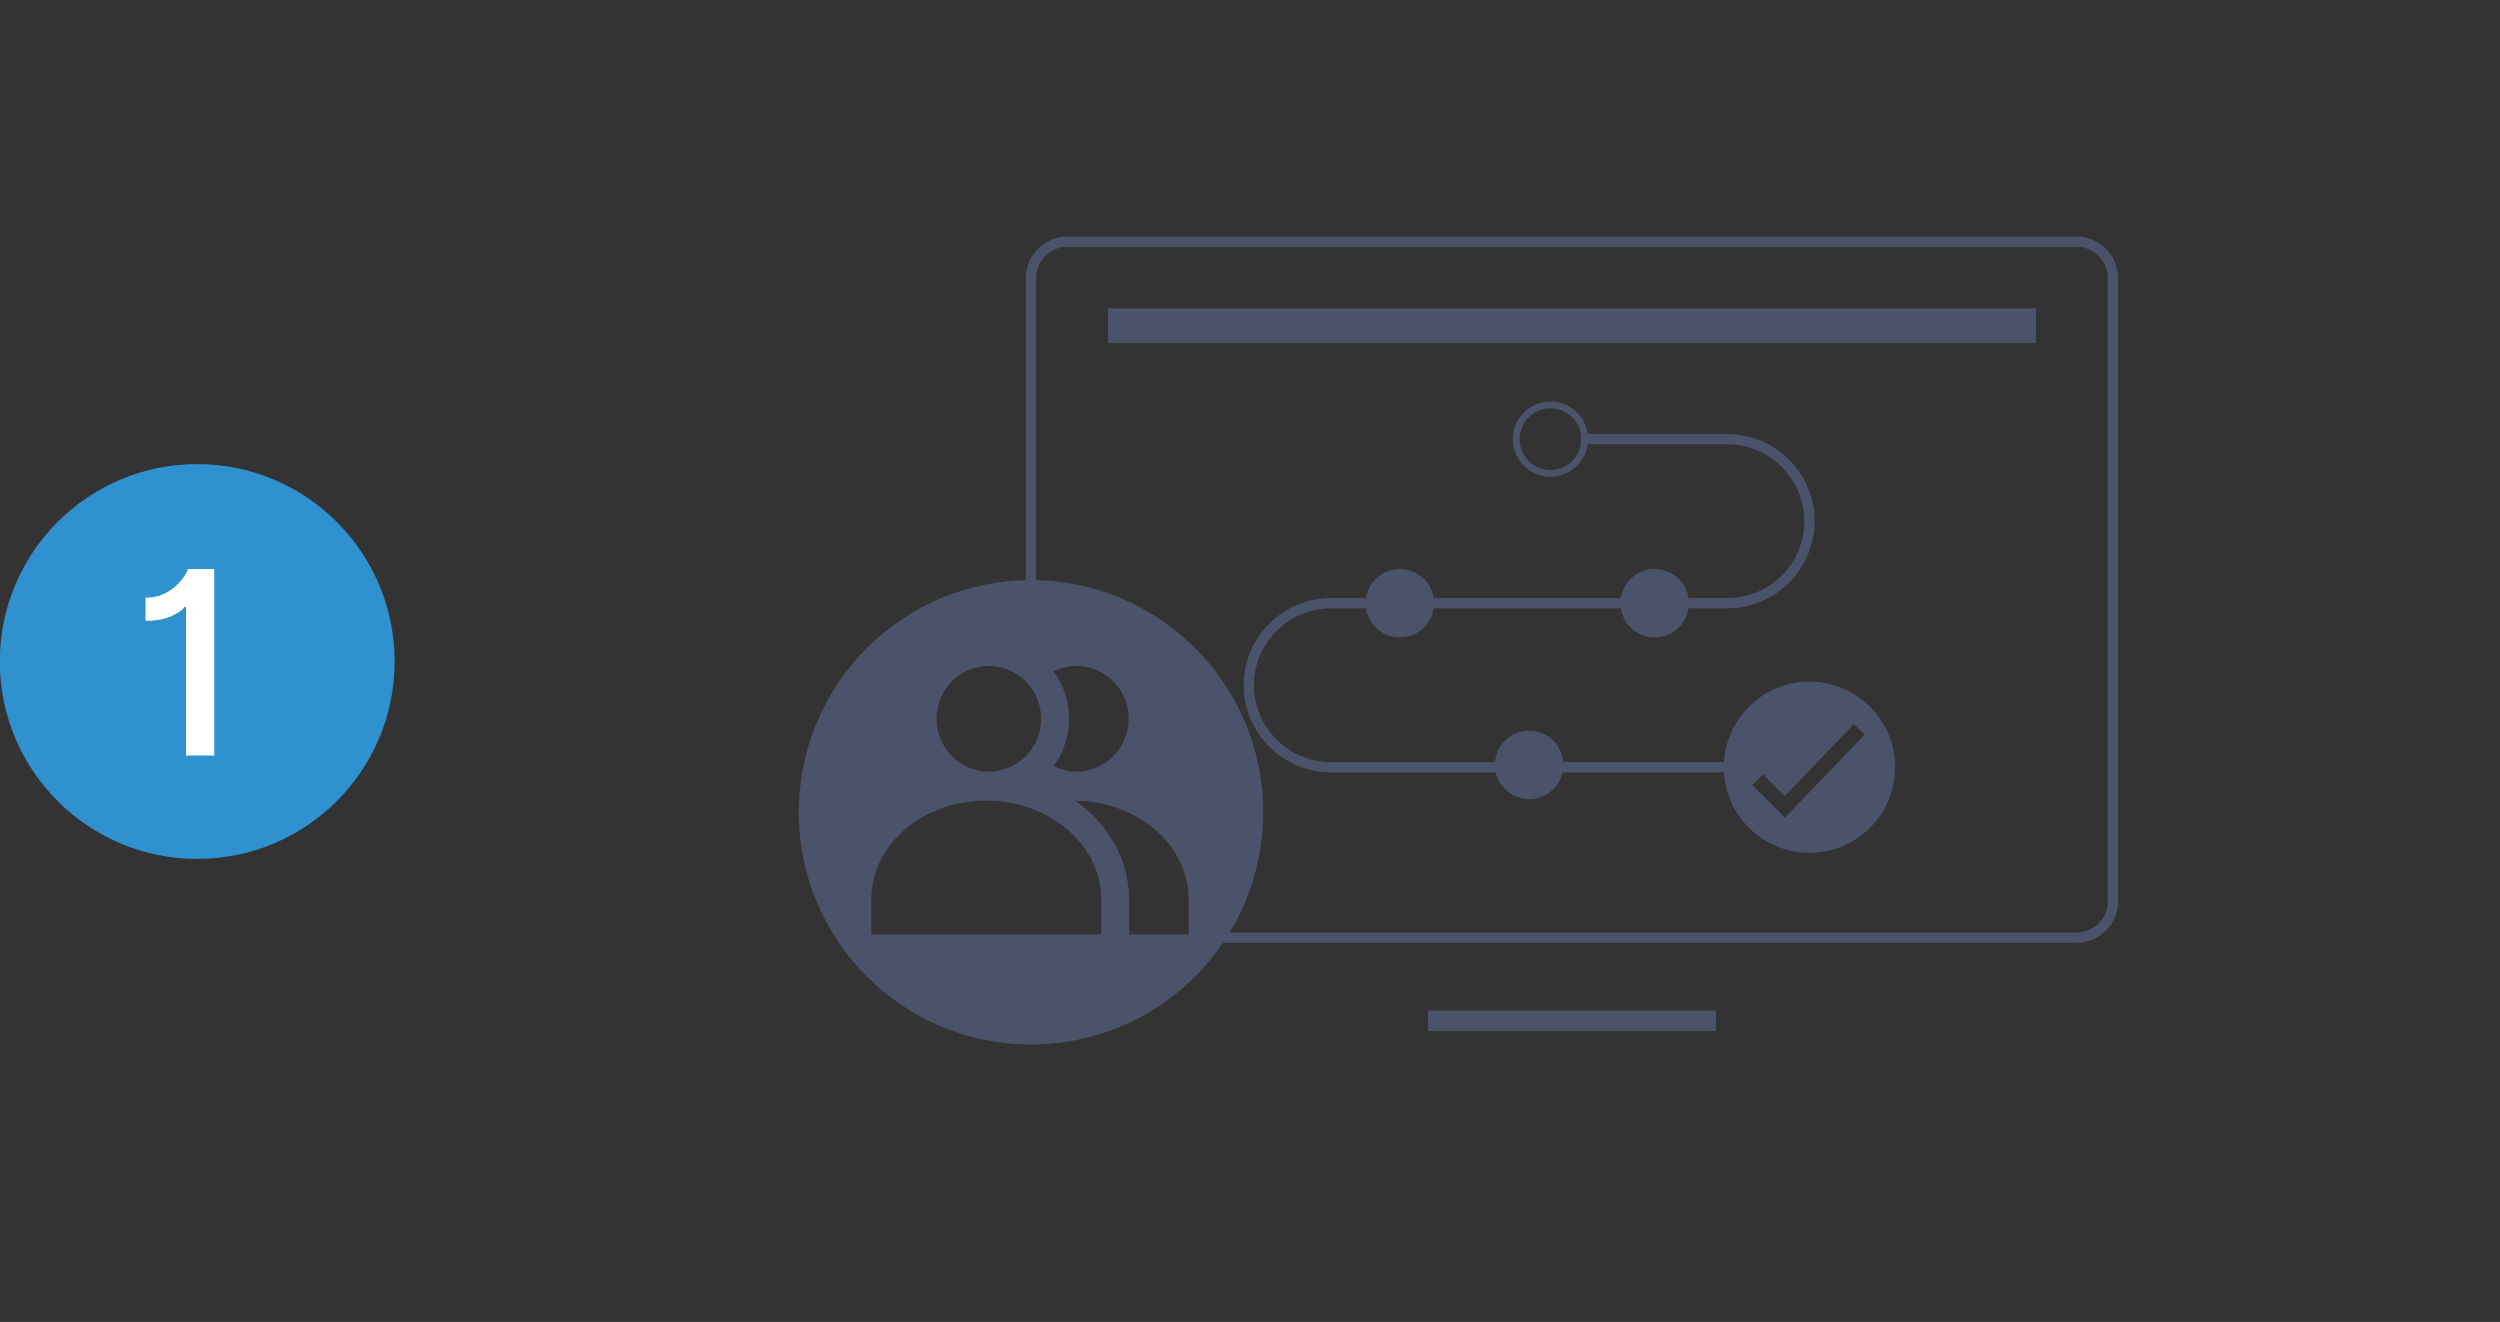
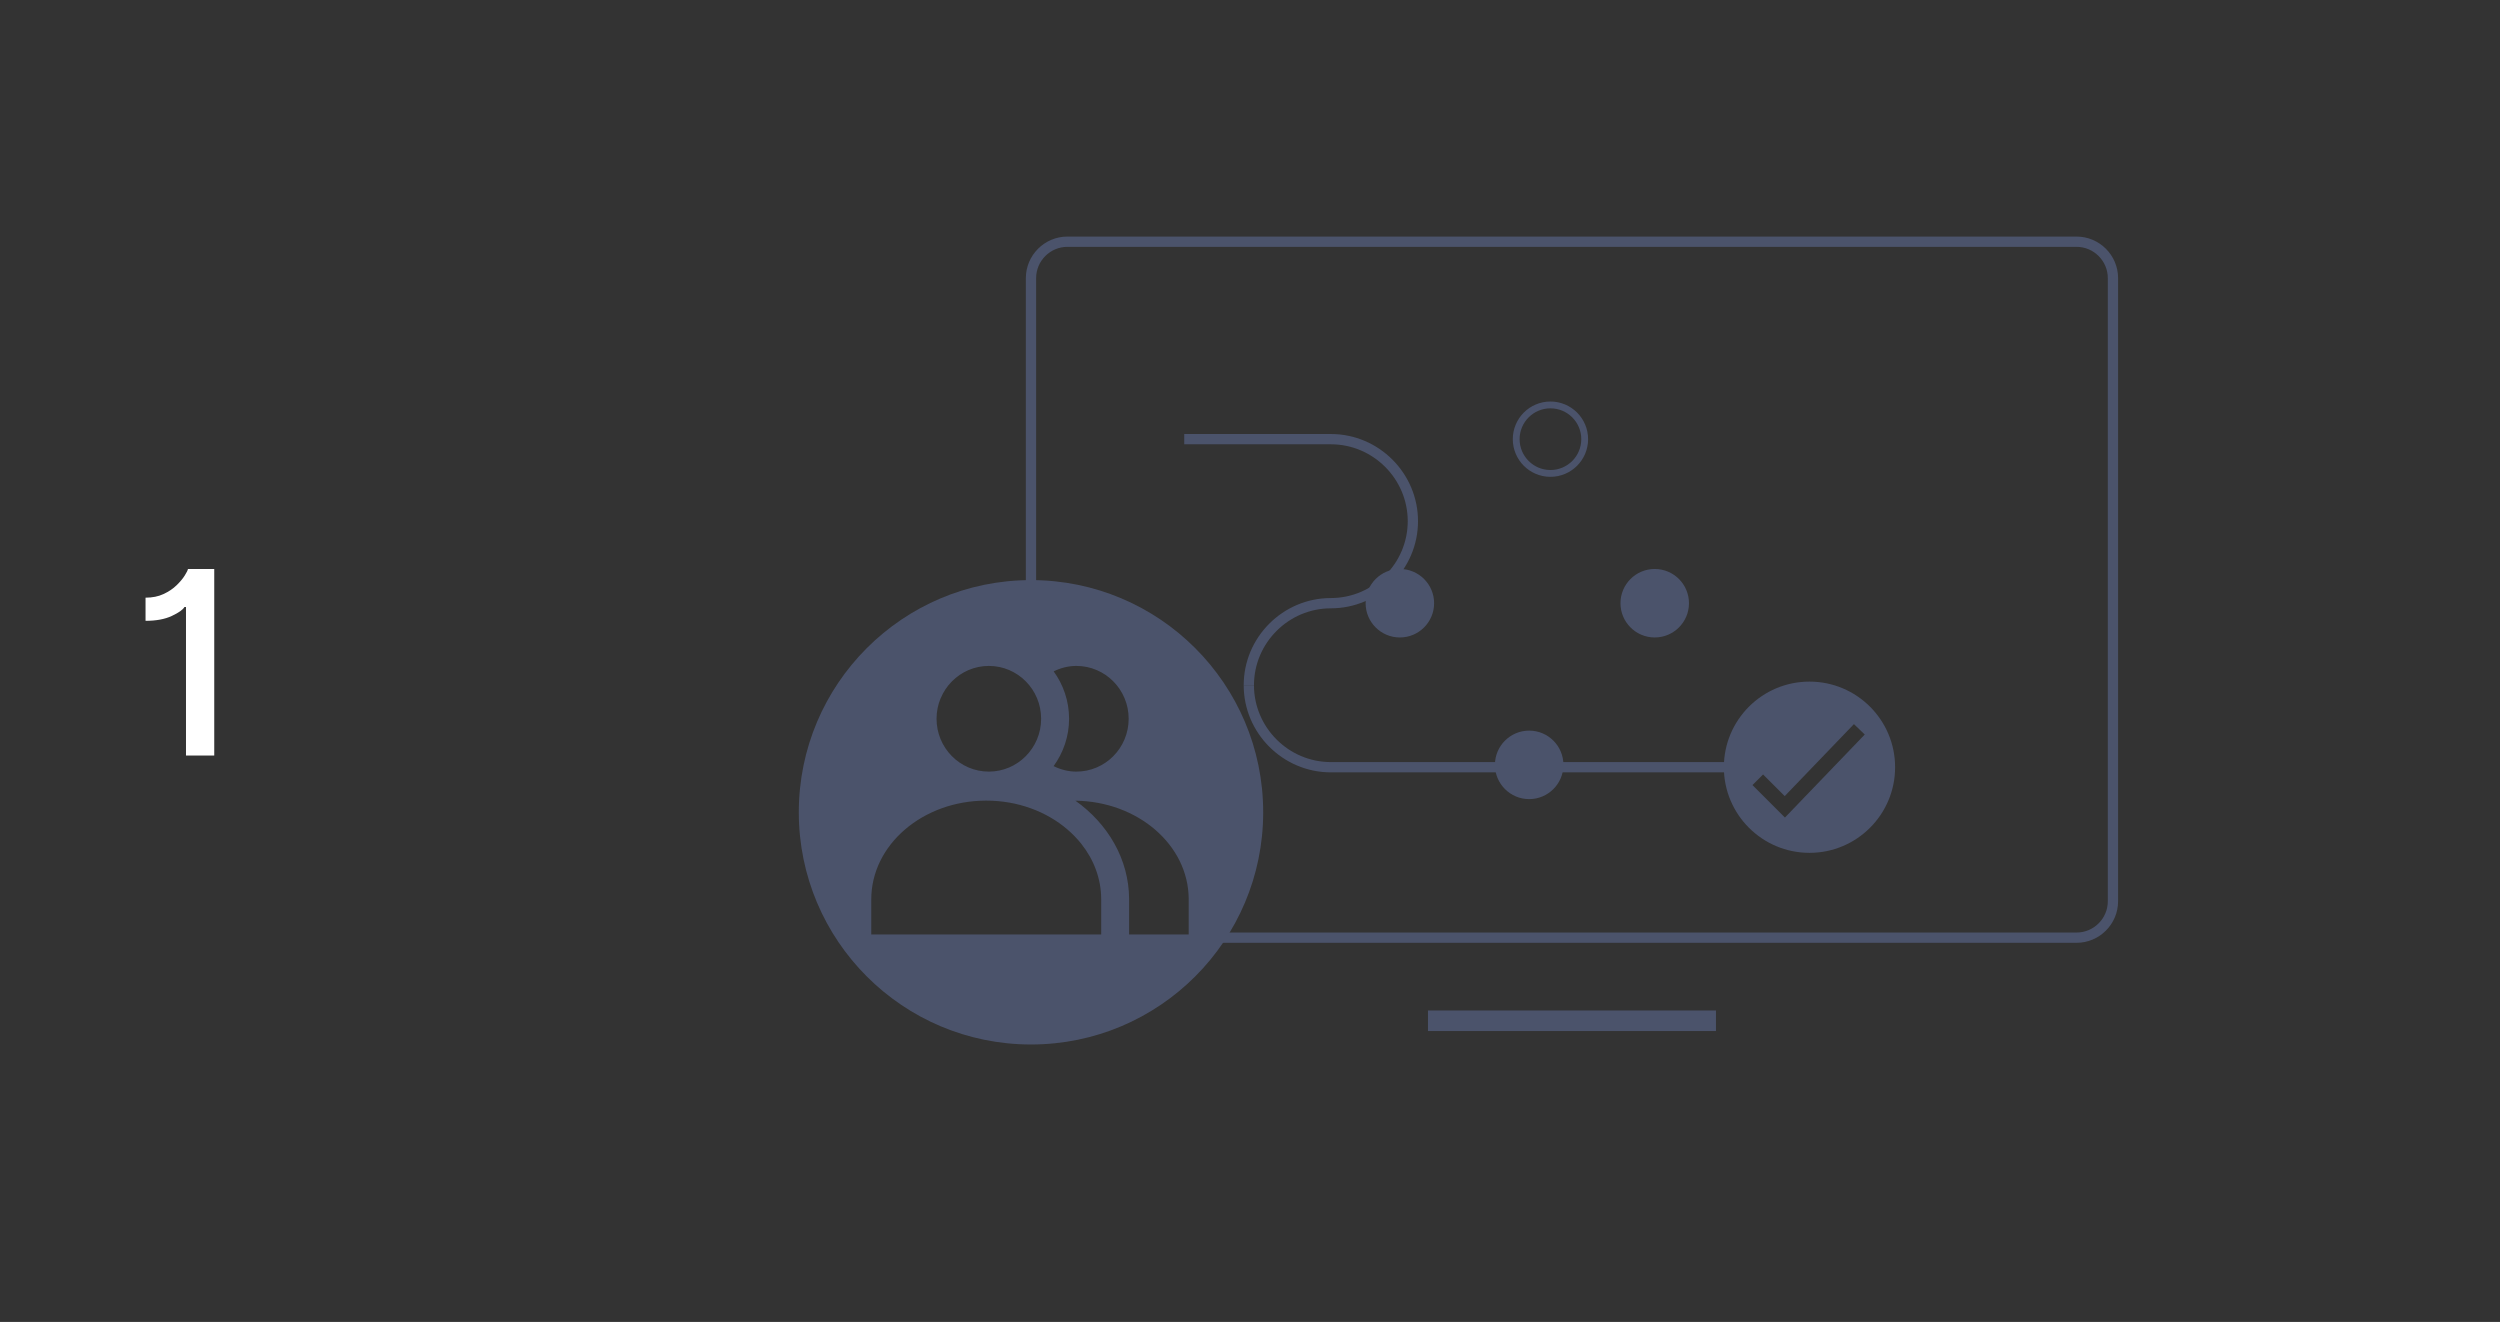
<svg xmlns="http://www.w3.org/2000/svg" id="Layer_1" viewBox="0 0 730 386">
  <rect x="0" y="0" width="730" height="386" fill="#333333" stroke="none" />
  <defs>
    <style>.cls-1{stroke-width:3px;}.cls-1,.cls-2,.cls-3{fill:none;stroke:#4b536b;stroke-miterlimit:10;}.cls-2{stroke-width:6px;}.cls-4{fill:#fff;}.cls-5{fill:#3091d0;}.cls-6{fill:#4b536b;}.cls-3{stroke-width:1.99px;}</style>
  </defs>
-   <circle class="cls-5" cx="57.59" cy="193.16" r="57.64" />
  <path class="cls-4" d="M62.56,166.15v54.47h-8.25v-43.38h-.45c-.44,.8-1.68,1.67-3.7,2.62s-4.58,1.42-7.66,1.42v-6.76c1.99,0,3.74-.35,5.25-1.06,1.52-.71,2.79-1.56,3.82-2.57,1.03-1,1.82-1.95,2.38-2.85,.56-.89,.87-1.53,.94-1.9h7.66Z" />
  <g>
    <g>
      <line class="cls-2" x1="416.97" y1="298.06" x2="501.06" y2="298.06" />
-       <rect class="cls-6" x="323.53" y="90.04" width="270.97" height="10.15" />
    </g>
    <path class="cls-1" d="M301.05,176.14V81.2c0-5.84,4.78-10.62,10.62-10.62h294.69c5.84,0,10.62,4.78,10.62,10.62v181.98c0,5.84-4.78,10.62-10.62,10.62h-254.94" />
  </g>
  <g>
    <path class="cls-6" d="M528.37,199.03c-13.81,0-25,11.19-25,25s11.2,25,25,25,25-11.19,25-25-11.2-25-25-25Zm-7.17,39.69l-9.48-9.48,3.1-3.1,6.32,6.32,20.21-21.02,3.16,3.04-23.31,24.25Z" />
-     <path class="cls-1" d="M364.66,200.08c0-13.17,10.78-23.95,23.95-23.95h115.81c13.17,0,23.95-10.78,23.95-23.95h0c0-13.17-10.78-23.95-23.95-23.95h-42.81" />
+     <path class="cls-1" d="M364.66,200.08c0-13.17,10.78-23.95,23.95-23.95c13.17,0,23.95-10.78,23.95-23.95h0c0-13.17-10.78-23.95-23.95-23.95h-42.81" />
    <path class="cls-1" d="M504.42,224.03h-115.81c-13.17,0-23.95-10.78-23.95-23.95h0" />
    <circle class="cls-6" cx="446.52" cy="223.34" r="10" />
    <circle class="cls-6" cx="408.76" cy="176.14" r="10" />
    <circle class="cls-6" cx="483.18" cy="176.14" r="10" />
    <path class="cls-3" d="M452.73,118.24c5.52,0,10,4.48,10,10s-4.48,10-10,10-10-4.48-10-10,4.48-10,10-10" />
  </g>
  <path class="cls-6" d="M301.05,169.39c-37.44,0-67.8,30.35-67.8,67.8s30.36,67.8,67.8,67.8,67.8-30.36,67.8-67.8-30.35-67.8-67.8-67.8Zm6.62,26.65c2.01-.99,4.24-1.59,6.63-1.59,8.43,0,15.27,6.91,15.27,15.43s-6.84,15.43-15.27,15.43c-2.4,0-4.63-.61-6.65-1.6,2.82-3.89,4.52-8.65,4.52-13.83s-1.68-9.95-4.5-13.84Zm-32.98,7.83c1.54-3.69,4.47-6.65,8.12-8.21,1.83-.78,3.83-1.21,5.94-1.21s4.12,.43,5.94,1.21c3.65,1.56,6.58,4.52,8.12,8.21,.77,1.85,1.2,3.88,1.2,6.01,0,8.52-6.84,15.43-15.27,15.43s-15.27-6.91-15.27-15.43c0-2.13,.43-4.16,1.2-6.01Zm-20.28,69v-10.26c0-15.92,15.03-28.83,33.57-28.83,9.24,0,17.6,3.2,23.67,8.39,1.52,1.3,2.89,2.72,4.1,4.24,3.62,4.57,5.76,10.09,5.8,16.03v10.43s-67.14,0-67.14,0Zm75.29,0h0s0-10.44,0-10.44c-.08-11.58-6.2-21.89-15.68-28.63,18.25,.23,32.97,12.93,33.08,28.64v10.43s-17.39,0-17.39,0Z" />
</svg>